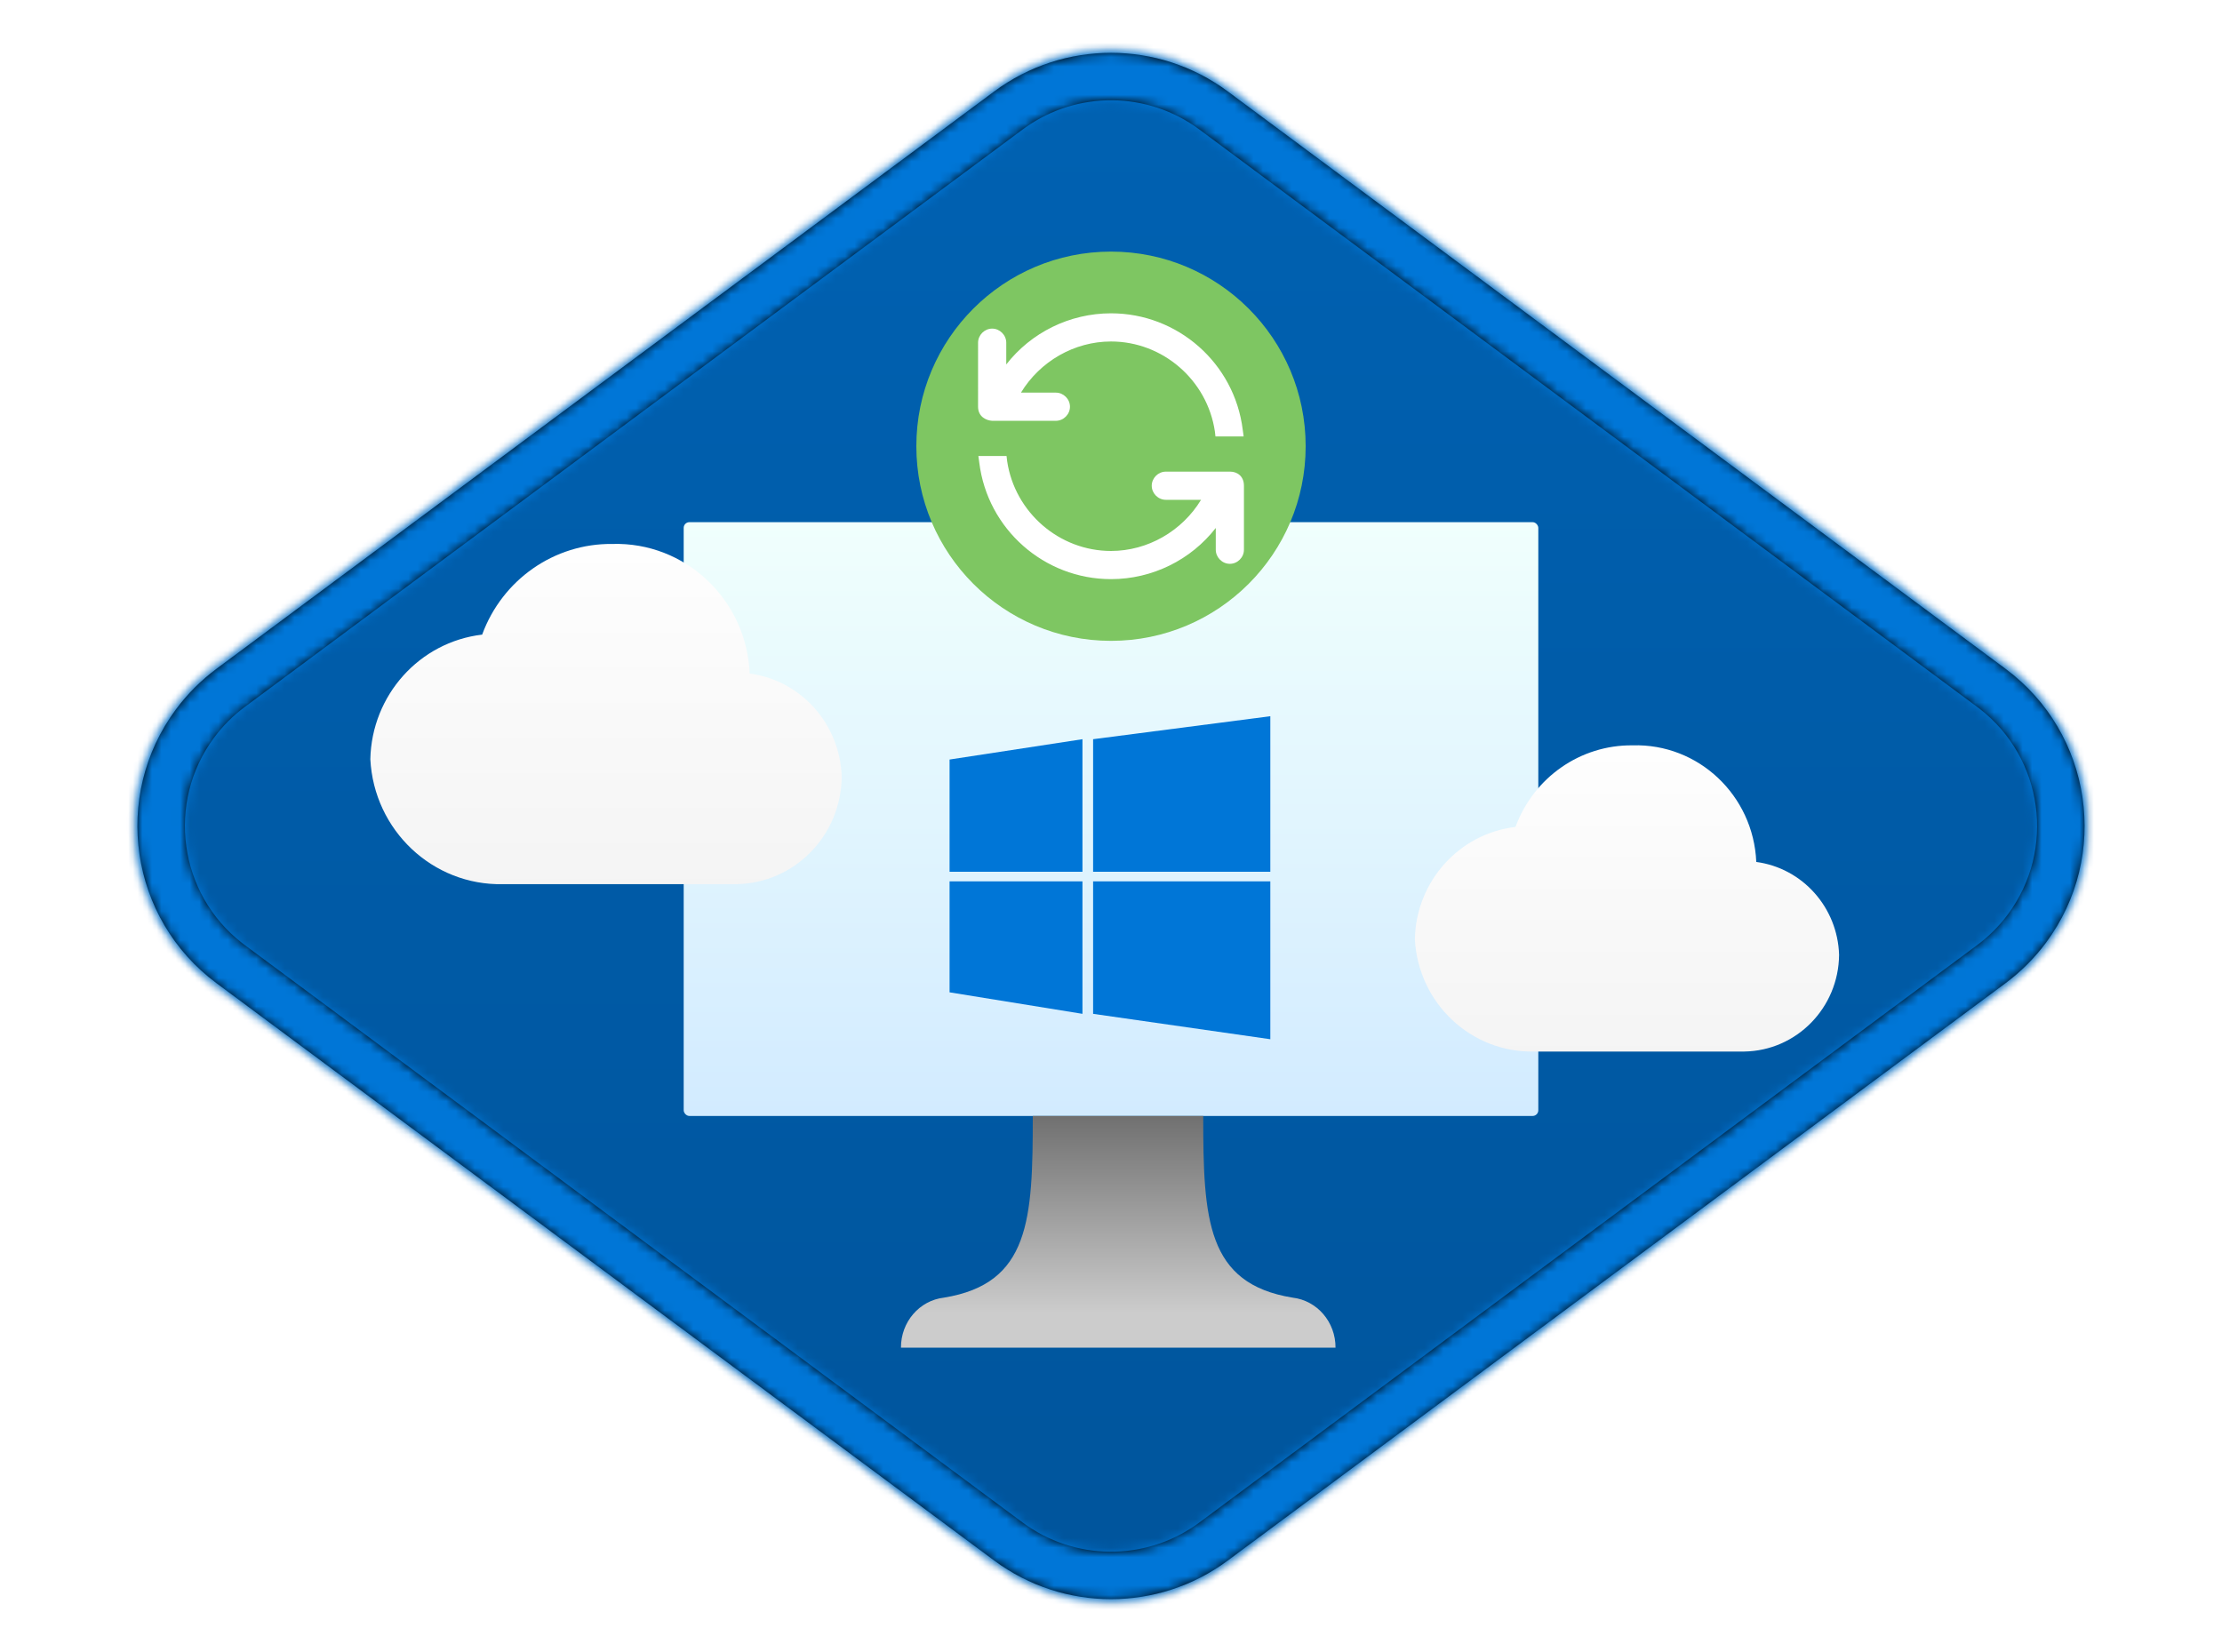
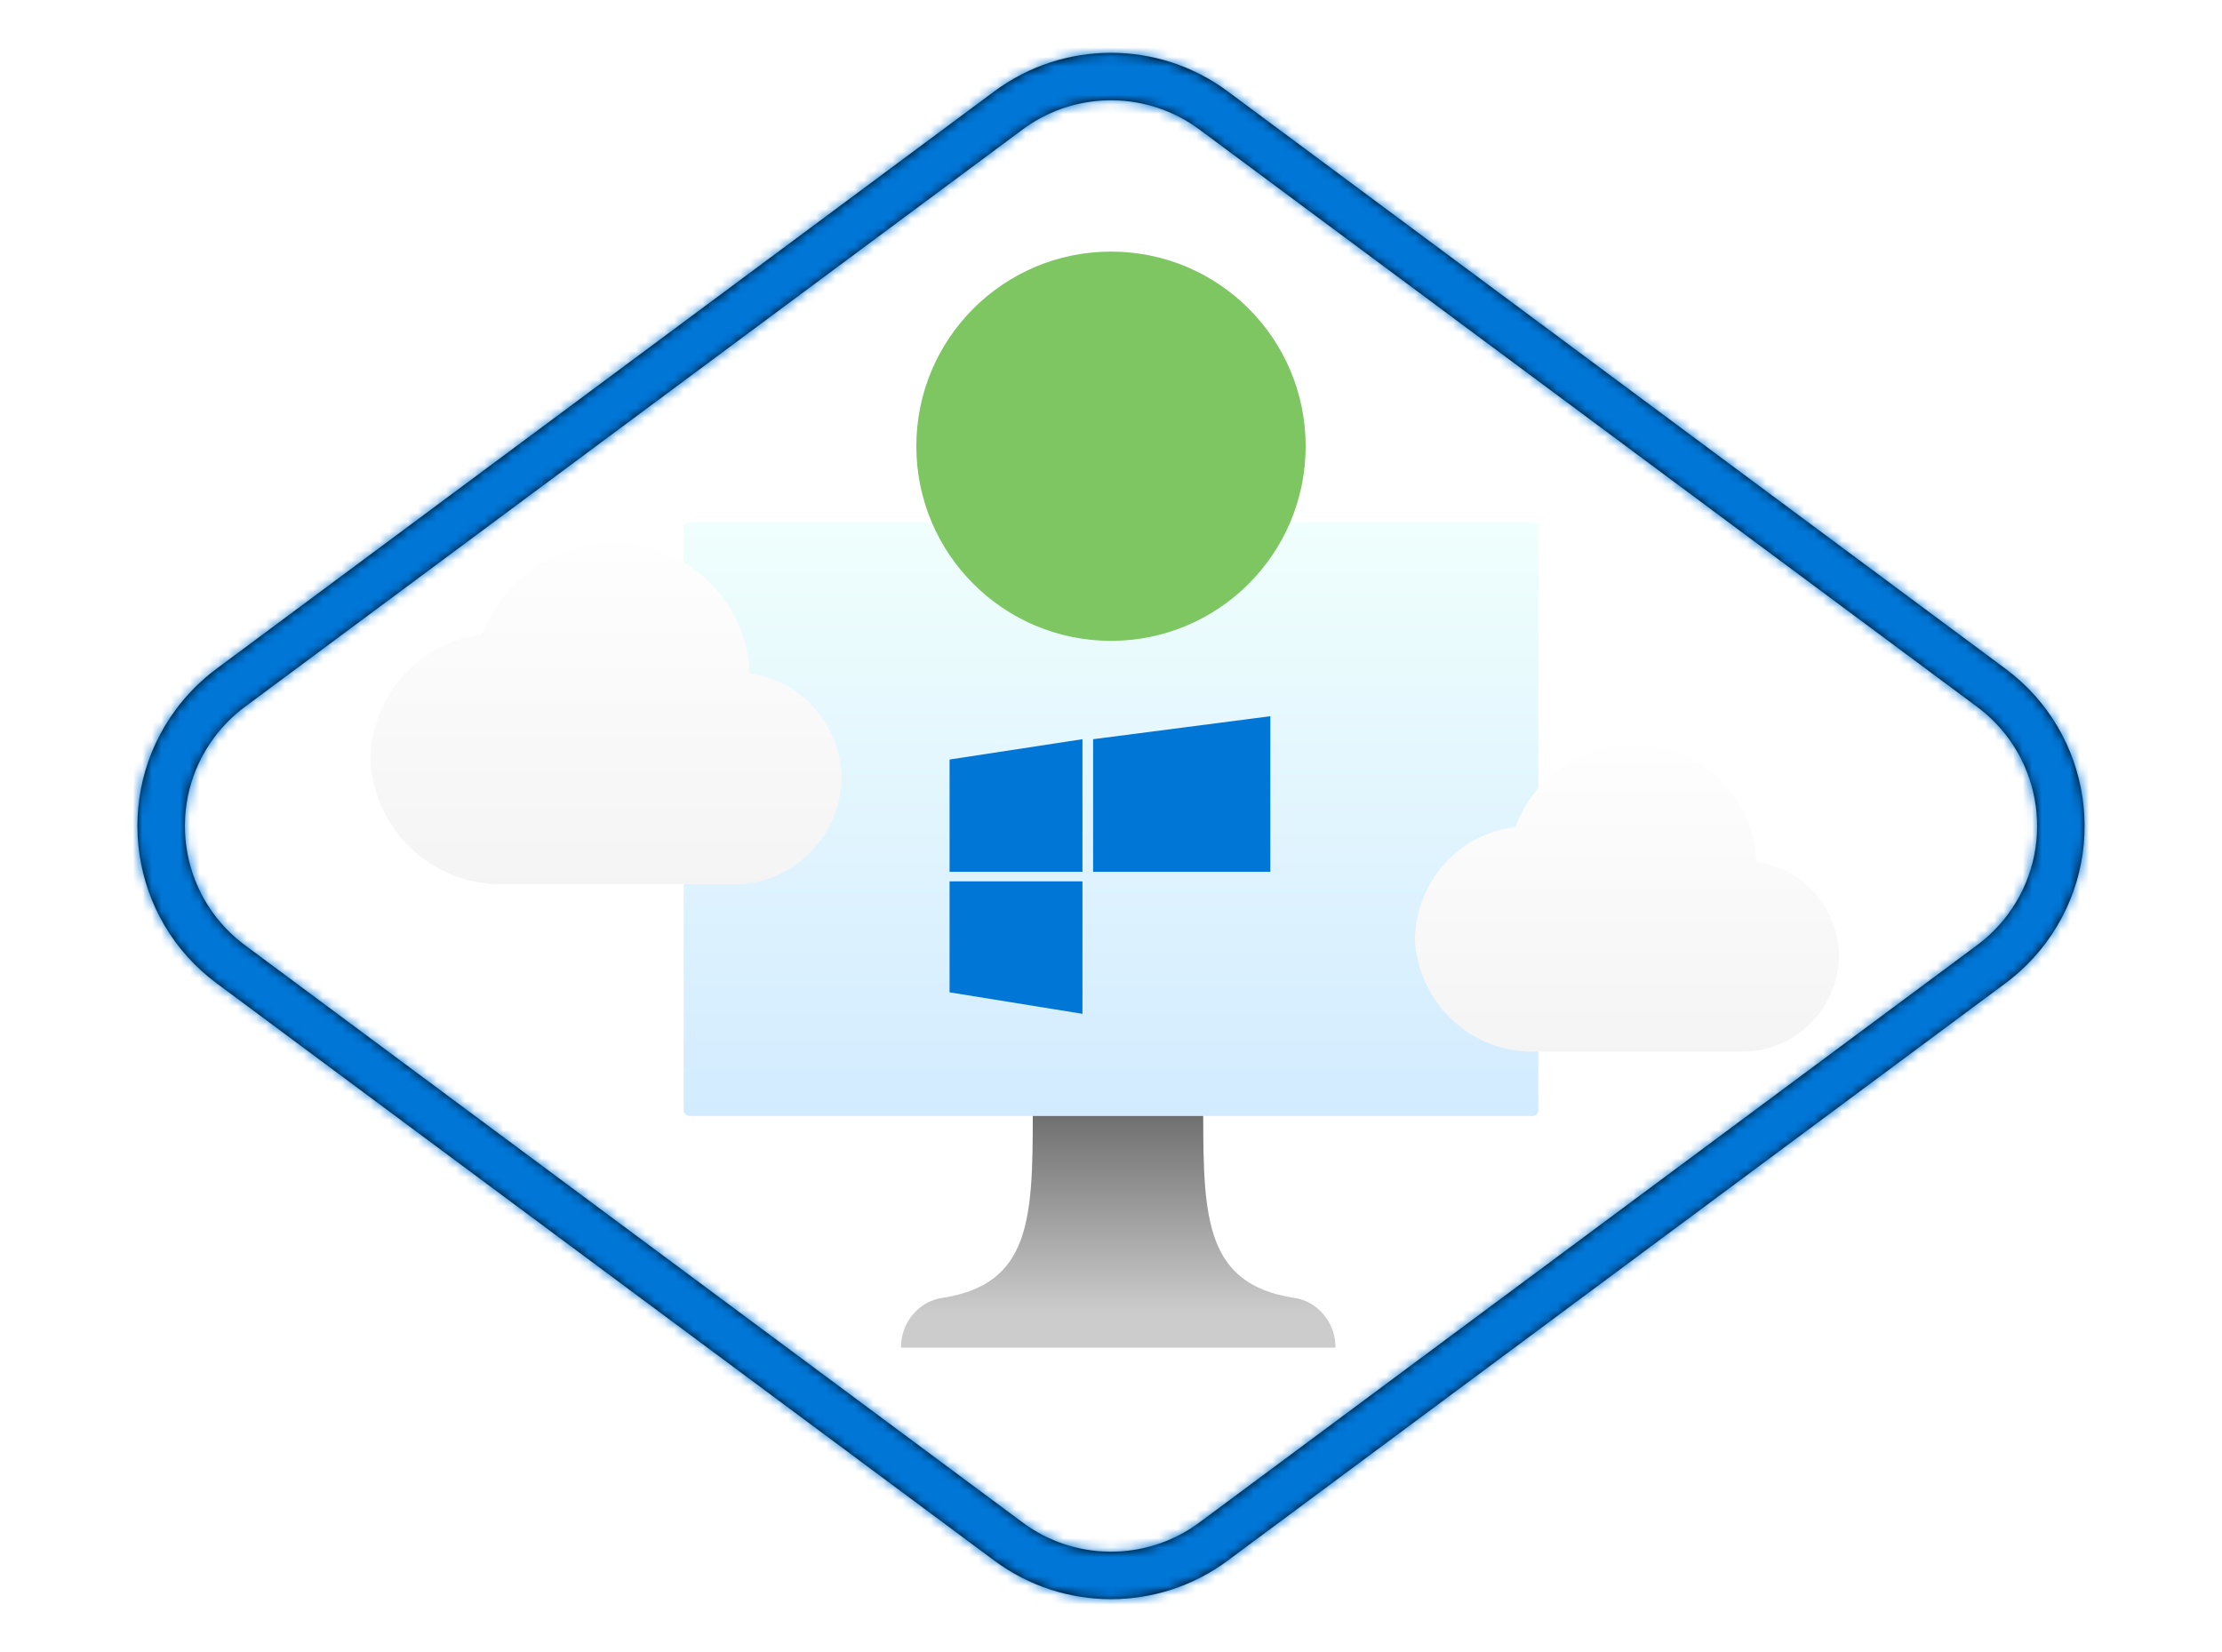
<svg xmlns="http://www.w3.org/2000/svg" xmlns:xlink="http://www.w3.org/1999/xlink" width="234px" height="174px" viewBox="0 0 234 174" version="1.1">
  <title>Stay current with Windows 10/stay-current-with-windows-10</title>
  <defs>
-     <path d="M22.8,70.441 L104.705,9.628 C112.006,4.207 121.994,4.207 129.295,9.628 L211.2,70.441 C220.345,77.232 222.254,90.15 215.464,99.295 C214.259,100.917 212.822,102.354 211.2,103.559 L129.295,164.372 C121.994,169.793 112.006,169.793 104.705,164.372 L22.8,103.559 C13.655,96.768 11.746,83.85 18.536,74.705 C19.741,73.083 21.178,71.646 22.8,70.441 Z" id="path-1" />
    <linearGradient x1="50%" y1="0%" x2="50%" y2="100%" id="linearGradient-3">
      <stop stop-color="#0062B3" offset="0%" />
      <stop stop-color="#00549B" offset="100%" />
    </linearGradient>
    <path d="M115.793,4.126 L197.699,64.94 C206.844,71.73 208.753,84.648 201.963,93.793 C200.758,95.416 199.321,96.853 197.699,98.057 L115.793,158.871 C108.493,164.292 98.504,164.292 91.204,158.871 L9.299,98.057 C0.154,91.267 -1.755,78.349 5.035,69.204 C6.24,67.582 7.677,66.145 9.299,64.94 L91.204,4.126 C98.504,-1.294 108.493,-1.294 115.793,4.126 Z M112.813,8.141 C107.381,4.108 99.985,4.036 94.483,7.925 L94.185,8.141 L12.28,68.955 C11.051,69.867 9.962,70.956 9.05,72.185 C3.975,79.019 5.314,88.635 12.002,93.832 L12.28,94.043 L94.185,154.857 C99.617,158.89 107.013,158.962 112.515,155.073 L112.813,154.857 L194.718,94.043 C195.947,93.13 197.035,92.042 197.948,90.813 C203.023,83.978 201.684,74.363 194.996,69.166 L194.718,68.955 L112.813,8.141 Z" id="path-4" />
    <linearGradient x1="50%" y1="100%" x2="50%" y2="0%" id="linearGradient-6">
      <stop stop-color="#D2EBFF" offset="0%" />
      <stop stop-color="#F0FFFD" offset="100%" />
    </linearGradient>
    <linearGradient x1="50%" y1="100%" x2="50%" y2="0%" id="linearGradient-7">
      <stop stop-color="#CCCCCC" offset="15%" />
      <stop stop-color="#707070" offset="100%" />
    </linearGradient>
    <filter x="-24.0%" y="-32.4%" width="148.0%" height="164.9%" filterUnits="objectBoundingBox" id="filter-8">
      <feOffset dx="0" dy="2" in="SourceAlpha" result="shadowOffsetOuter1" />
      <feGaussianBlur stdDeviation="2" in="shadowOffsetOuter1" result="shadowBlurOuter1" />
      <feColorMatrix values="0 0 0 0 0   0 0 0 0 0   0 0 0 0 0  0 0 0 0.1 0" type="matrix" in="shadowBlurOuter1" result="shadowMatrixOuter1" />
      <feMerge>
        <feMergeNode in="shadowMatrixOuter1" />
        <feMergeNode in="SourceGraphic" />
      </feMerge>
    </filter>
    <linearGradient x1="50%" y1="-9.188%" x2="50%" y2="153.851%" id="linearGradient-9">
      <stop stop-color="#FFFFFF" offset="0%" />
      <stop stop-color="#EFEFEF" offset="100%" />
    </linearGradient>
    <filter x="-26.7%" y="-36.0%" width="153.3%" height="172.1%" filterUnits="objectBoundingBox" id="filter-10">
      <feOffset dx="0" dy="2" in="SourceAlpha" result="shadowOffsetOuter1" />
      <feGaussianBlur stdDeviation="2" in="shadowOffsetOuter1" result="shadowBlurOuter1" />
      <feColorMatrix values="0 0 0 0 0   0 0 0 0 0   0 0 0 0 0  0 0 0 0.1 0" type="matrix" in="shadowBlurOuter1" result="shadowMatrixOuter1" />
      <feMerge>
        <feMergeNode in="shadowMatrixOuter1" />
        <feMergeNode in="SourceGraphic" />
      </feMerge>
    </filter>
    <linearGradient x1="50%" y1="-9.188%" x2="50%" y2="153.851%" id="linearGradient-11">
      <stop stop-color="#FFFFFF" offset="0%" />
      <stop stop-color="#EFEFEF" offset="100%" />
    </linearGradient>
  </defs>
  <g id="Badges" stroke="none" stroke-width="1" fill="none" fill-rule="evenodd">
    <g id="Stay-current-with-Windows-10" transform="translate(-93, -43)">
      <g id="Stay-current-with-Windows-10/stay-current-with-windows-10" transform="translate(132, 69)">
        <g id="Trophy-Plates/Football" transform="translate(28, 11)">
          <g id="BG" transform="translate(-67, -37)">
            <mask id="mask-2" fill="white">
              <use xlink:href="#path-1" />
            </mask>
            <path stroke="#FFFFFF" stroke-width="5" d="M130.785,7.62 C126.692,4.582 121.846,3.062 117,3.062 C112.154,3.062 107.308,4.582 103.215,7.62 L21.31,68.434 C19.491,69.785 17.88,71.396 16.529,73.215 C12.722,78.342 11.354,84.526 12.219,90.381 C13.085,96.235 16.183,101.759 21.31,105.566 L103.215,166.38 C107.308,169.418 112.154,170.938 117,170.938 C121.846,170.938 126.692,169.418 130.785,166.38 L212.69,105.566 C214.509,104.215 216.12,102.604 217.471,100.785 C221.278,95.658 222.646,89.474 221.781,83.619 C220.915,77.765 217.817,72.241 212.69,68.434 L130.785,7.62 Z" />
            <g id="Colors/Microsoft-365/BG-Gradient-3" mask="url(#mask-2)" fill="url(#linearGradient-3)">
              <g transform="translate(0.501, 0.501)" id="Rectangle">
                <rect x="0" y="0" width="233" height="173" />
              </g>
            </g>
          </g>
          <g id="Border" transform="translate(-53.499, -31.499)">
            <mask id="mask-5" fill="white">
              <use xlink:href="#path-4" />
            </mask>
            <use fill="#000000" fill-rule="nonzero" xlink:href="#path-4" />
            <g id="Colors/Microsoft-365/Border" mask="url(#mask-5)" fill="#0076D7">
              <g transform="translate(-13, -5)" id="Microsoft-365/Border">
                <rect x="0" y="0" width="233" height="173" />
              </g>
            </g>
          </g>
        </g>
        <g id="Computer" transform="translate(33, 29)" fill-rule="nonzero">
          <rect id="Combined-Shape" fill="url(#linearGradient-6)" x="0" y="0" width="90" height="62.542" rx="0.6" />
          <path d="M64.119,81.678 C55.068,80.202 54.712,73.454 54.712,62.542 L36.763,62.542 C36.763,73.454 36.458,80.202 27.407,81.678 C24.819,81.975 22.866,84.25 22.881,86.949 L68.644,86.949 C68.66,84.25 66.706,81.975 64.119,81.678 Z" id="Path" fill="url(#linearGradient-7)" />
        </g>
        <g id="Group" transform="translate(57.5, 0.5)">
          <circle id="Oval" fill="#7EC662" cx="20.5" cy="20.5" r="20.5" />
-           <path d="M33.017,32.887 C32.211,32.887 31.533,32.209 31.533,31.402 L31.533,29.111 C28.921,32.468 24.856,34.499 20.501,34.499 C13.468,34.499 7.5,29.241 6.63,22.241 L6.533,21.532 L9.5,21.532 L9.565,22.08 C10.372,27.468 15.05,31.532 20.501,31.532 C24.372,31.532 27.984,29.435 29.984,26.145 L26.274,26.145 C25.468,26.145 24.79,25.467 24.79,24.661 C24.79,23.854 25.468,23.176 26.274,23.176 L33.048,23.176 C33.758,23.176 34.5,23.628 34.5,24.661 L34.5,31.402 C34.5,32.21 33.823,32.887 33.017,32.887 L33.017,32.887 Z M31.501,19.468 L31.437,18.92 C30.629,13.532 25.952,9.468 20.501,9.468 C16.63,9.468 13.017,11.565 11.018,14.855 L14.694,14.855 C15.501,14.855 16.179,15.533 16.179,16.339 C16.179,17.145 15.501,17.823 14.694,17.823 L7.984,17.822 C7.372,17.789 6.5,17.403 6.5,16.338 L6.501,9.596 C6.501,8.79 7.179,8.112 7.986,8.112 C8.792,8.112 9.47,8.79 9.47,9.596 L9.47,11.887 C12.081,8.532 16.146,6.501 20.501,6.501 C27.533,6.501 33.501,11.759 34.372,18.759 L34.469,19.468 L31.501,19.468 Z" id="Fill-1" fill="#FFFFFF" />
        </g>
        <g id="windows-10" transform="translate(61, 49.438)" fill="#0076D7">
          <polygon id="Path-103" points="9.66338121e-13 4.562 9.66338121e-13 16.384 13.994 16.384 13.994 2.421" />
          <polygon id="Path-104" points="15.116 16.384 33.778 16.384 33.778 0 15.116 2.421" />
          <polygon id="Path-105" points="9.66338121e-13 17.394 9.66338121e-13 29.082 13.994 31.347 13.994 17.394" />
-           <polygon id="Path-106" points="15.116 17.394 15.116 31.347 33.778 34.022 33.778 17.394" />
        </g>
        <g id="Cloud-White" filter="url(#filter-8)" transform="translate(0, 29.287)" fill="url(#linearGradient-9)" fill-rule="nonzero">
          <g id="Group-31">
            <g id="Icon-migrate-281-Azure-Migrate">
              <path d="M49.639,24.521 C49.468,18.981 45.368,14.381 39.95,13.653 C39.617,5.852 33.164,-0.229 25.47,0.007 C19.377,-0.058 13.899,3.762 11.776,9.556 C5.17,10.334 0.144,15.937 0,22.681 C0.387,30.174 6.571,36.001 13.967,35.841 L37.931,35.841 L38.547,35.841 C44.66,35.747 49.584,30.723 49.639,24.521 L49.639,24.521 Z" id="Path" />
            </g>
          </g>
        </g>
        <g id="Cloud-White" filter="url(#filter-10)" transform="translate(110, 50.5)" fill="url(#linearGradient-11)" fill-rule="nonzero">
          <g id="Group-31">
            <g id="Icon-migrate-281-Azure-Migrate">
              <path d="M44.675,22.069 C44.521,17.083 40.831,12.943 35.955,12.288 C35.655,5.267 29.848,-0.206 22.923,0.006 C17.439,-0.052 12.509,3.386 10.599,8.6 C4.653,9.301 0.129,14.343 0,20.413 C0.348,27.157 5.914,32.401 12.571,32.257 L34.138,32.257 L34.692,32.257 C40.194,32.172 44.625,27.65 44.675,22.069 L44.675,22.069 Z" id="Path" />
            </g>
          </g>
        </g>
      </g>
    </g>
  </g>
</svg>